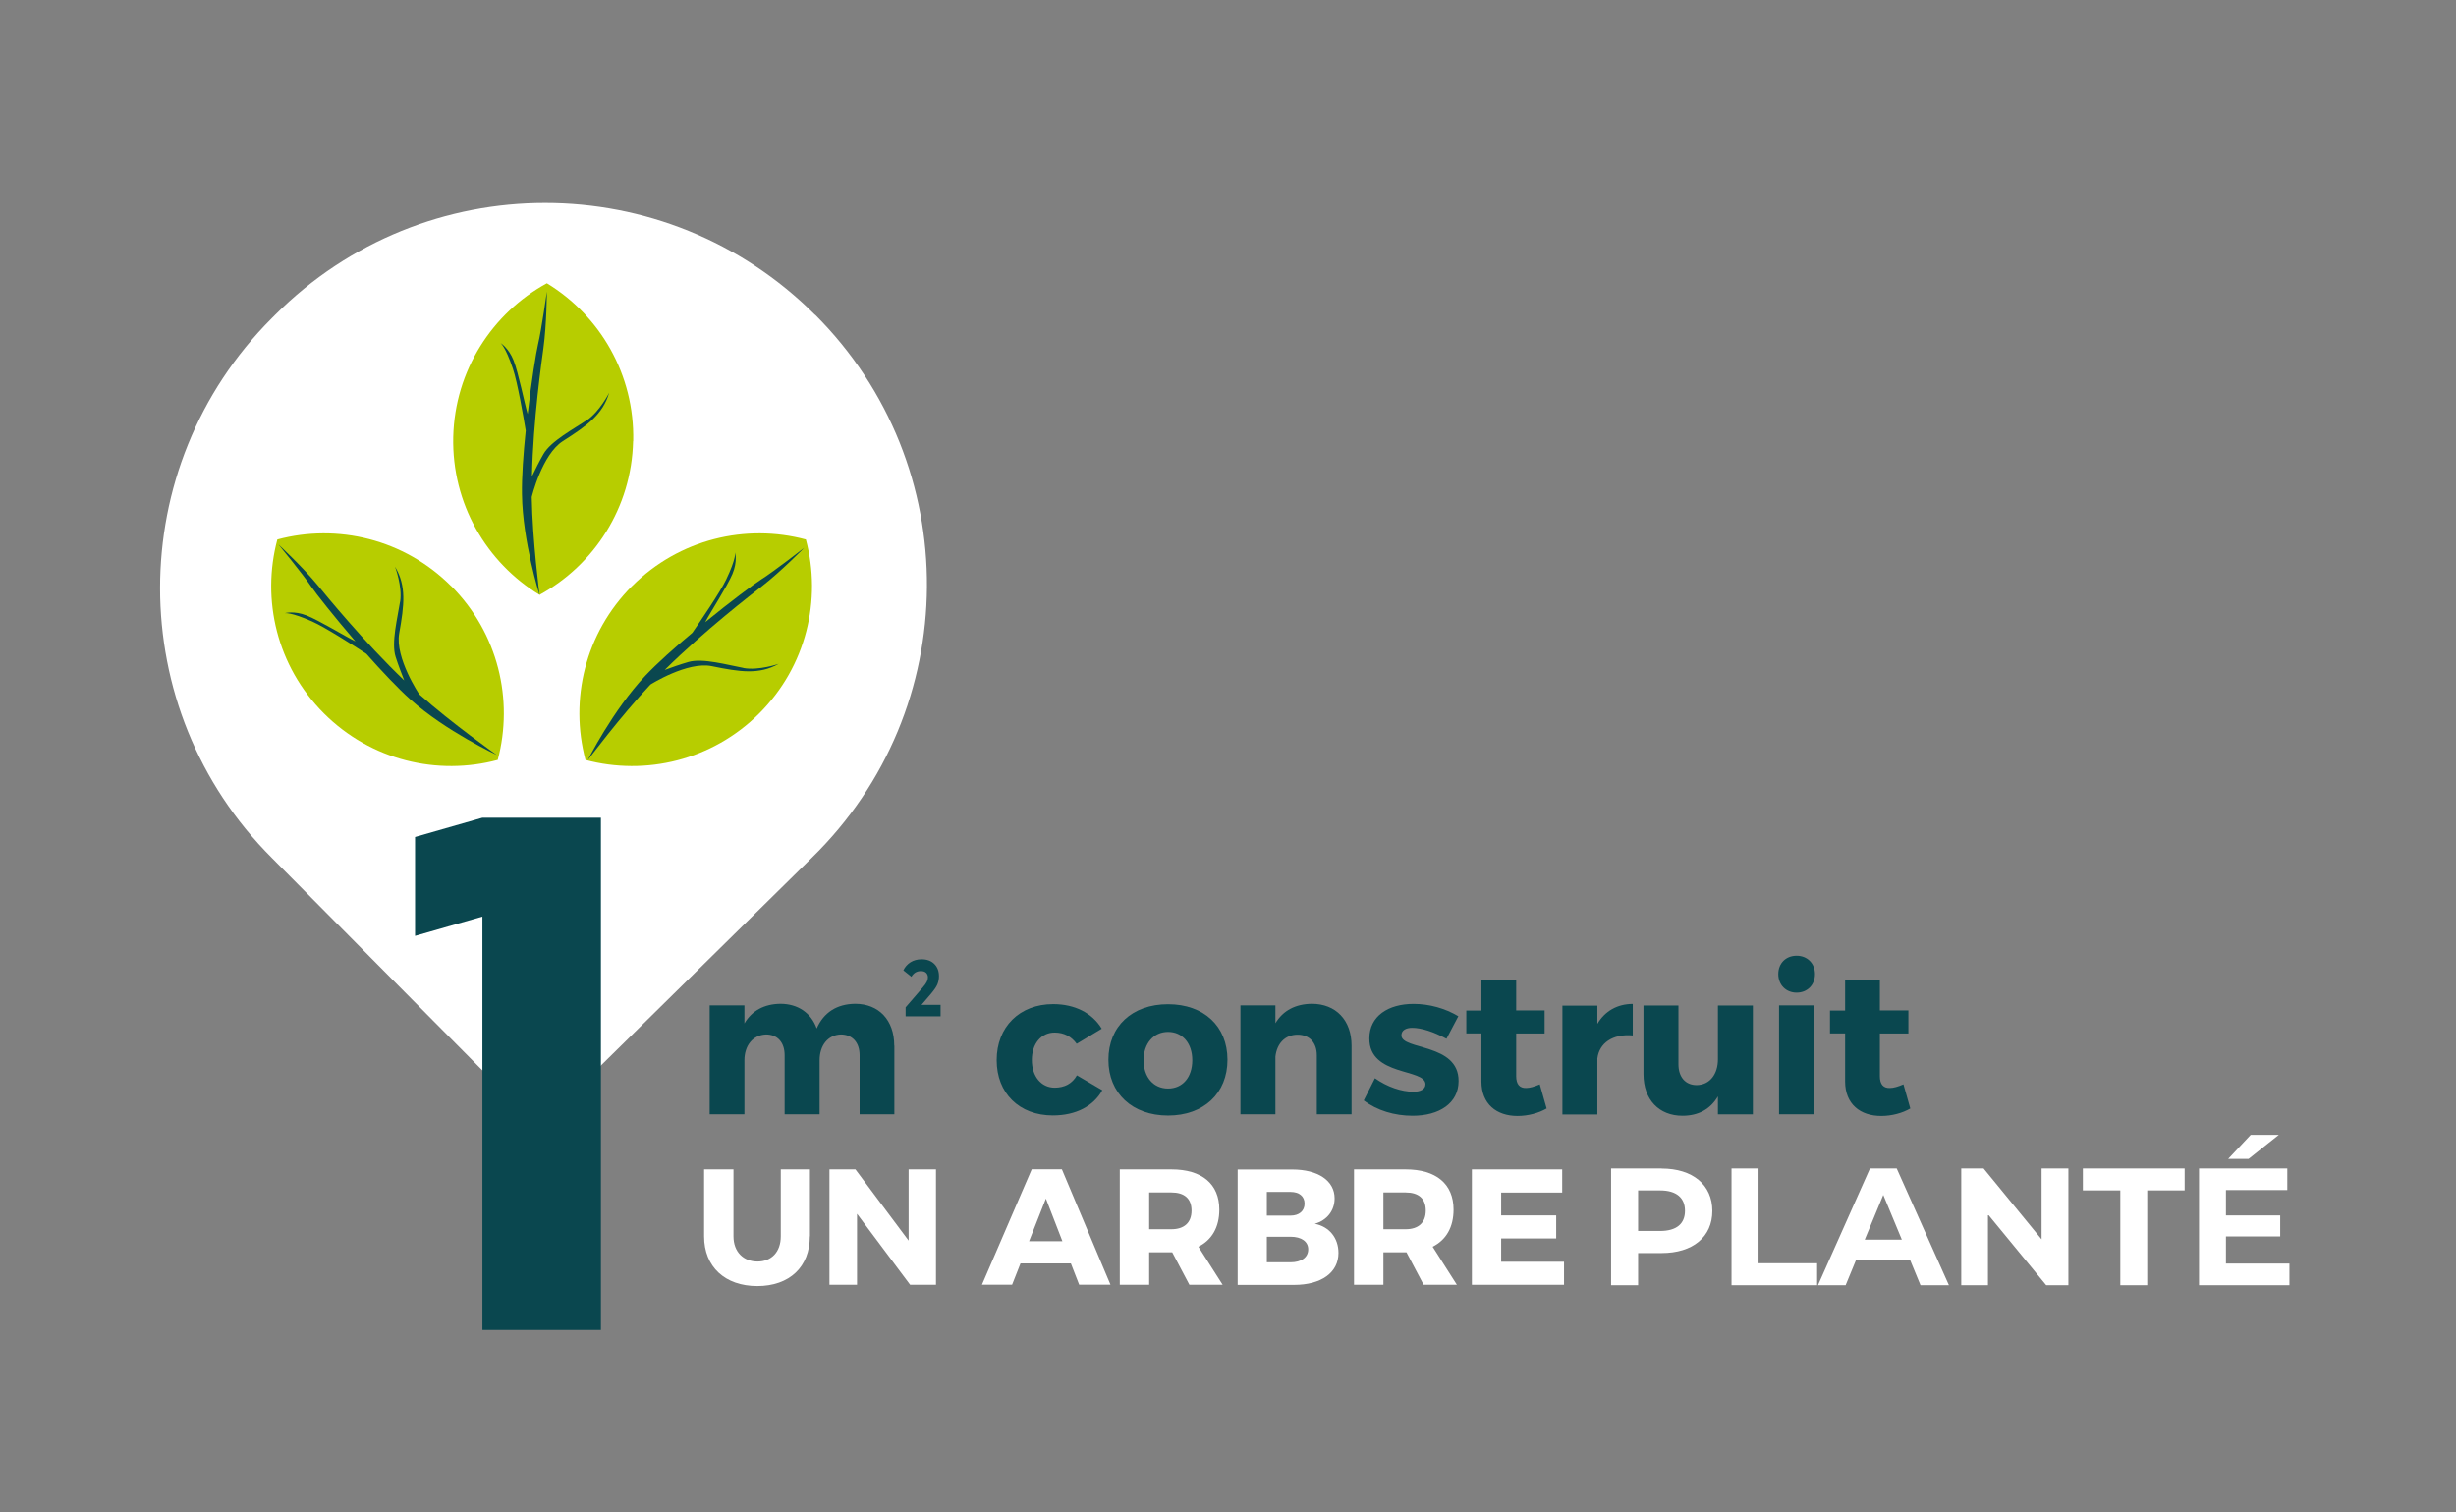
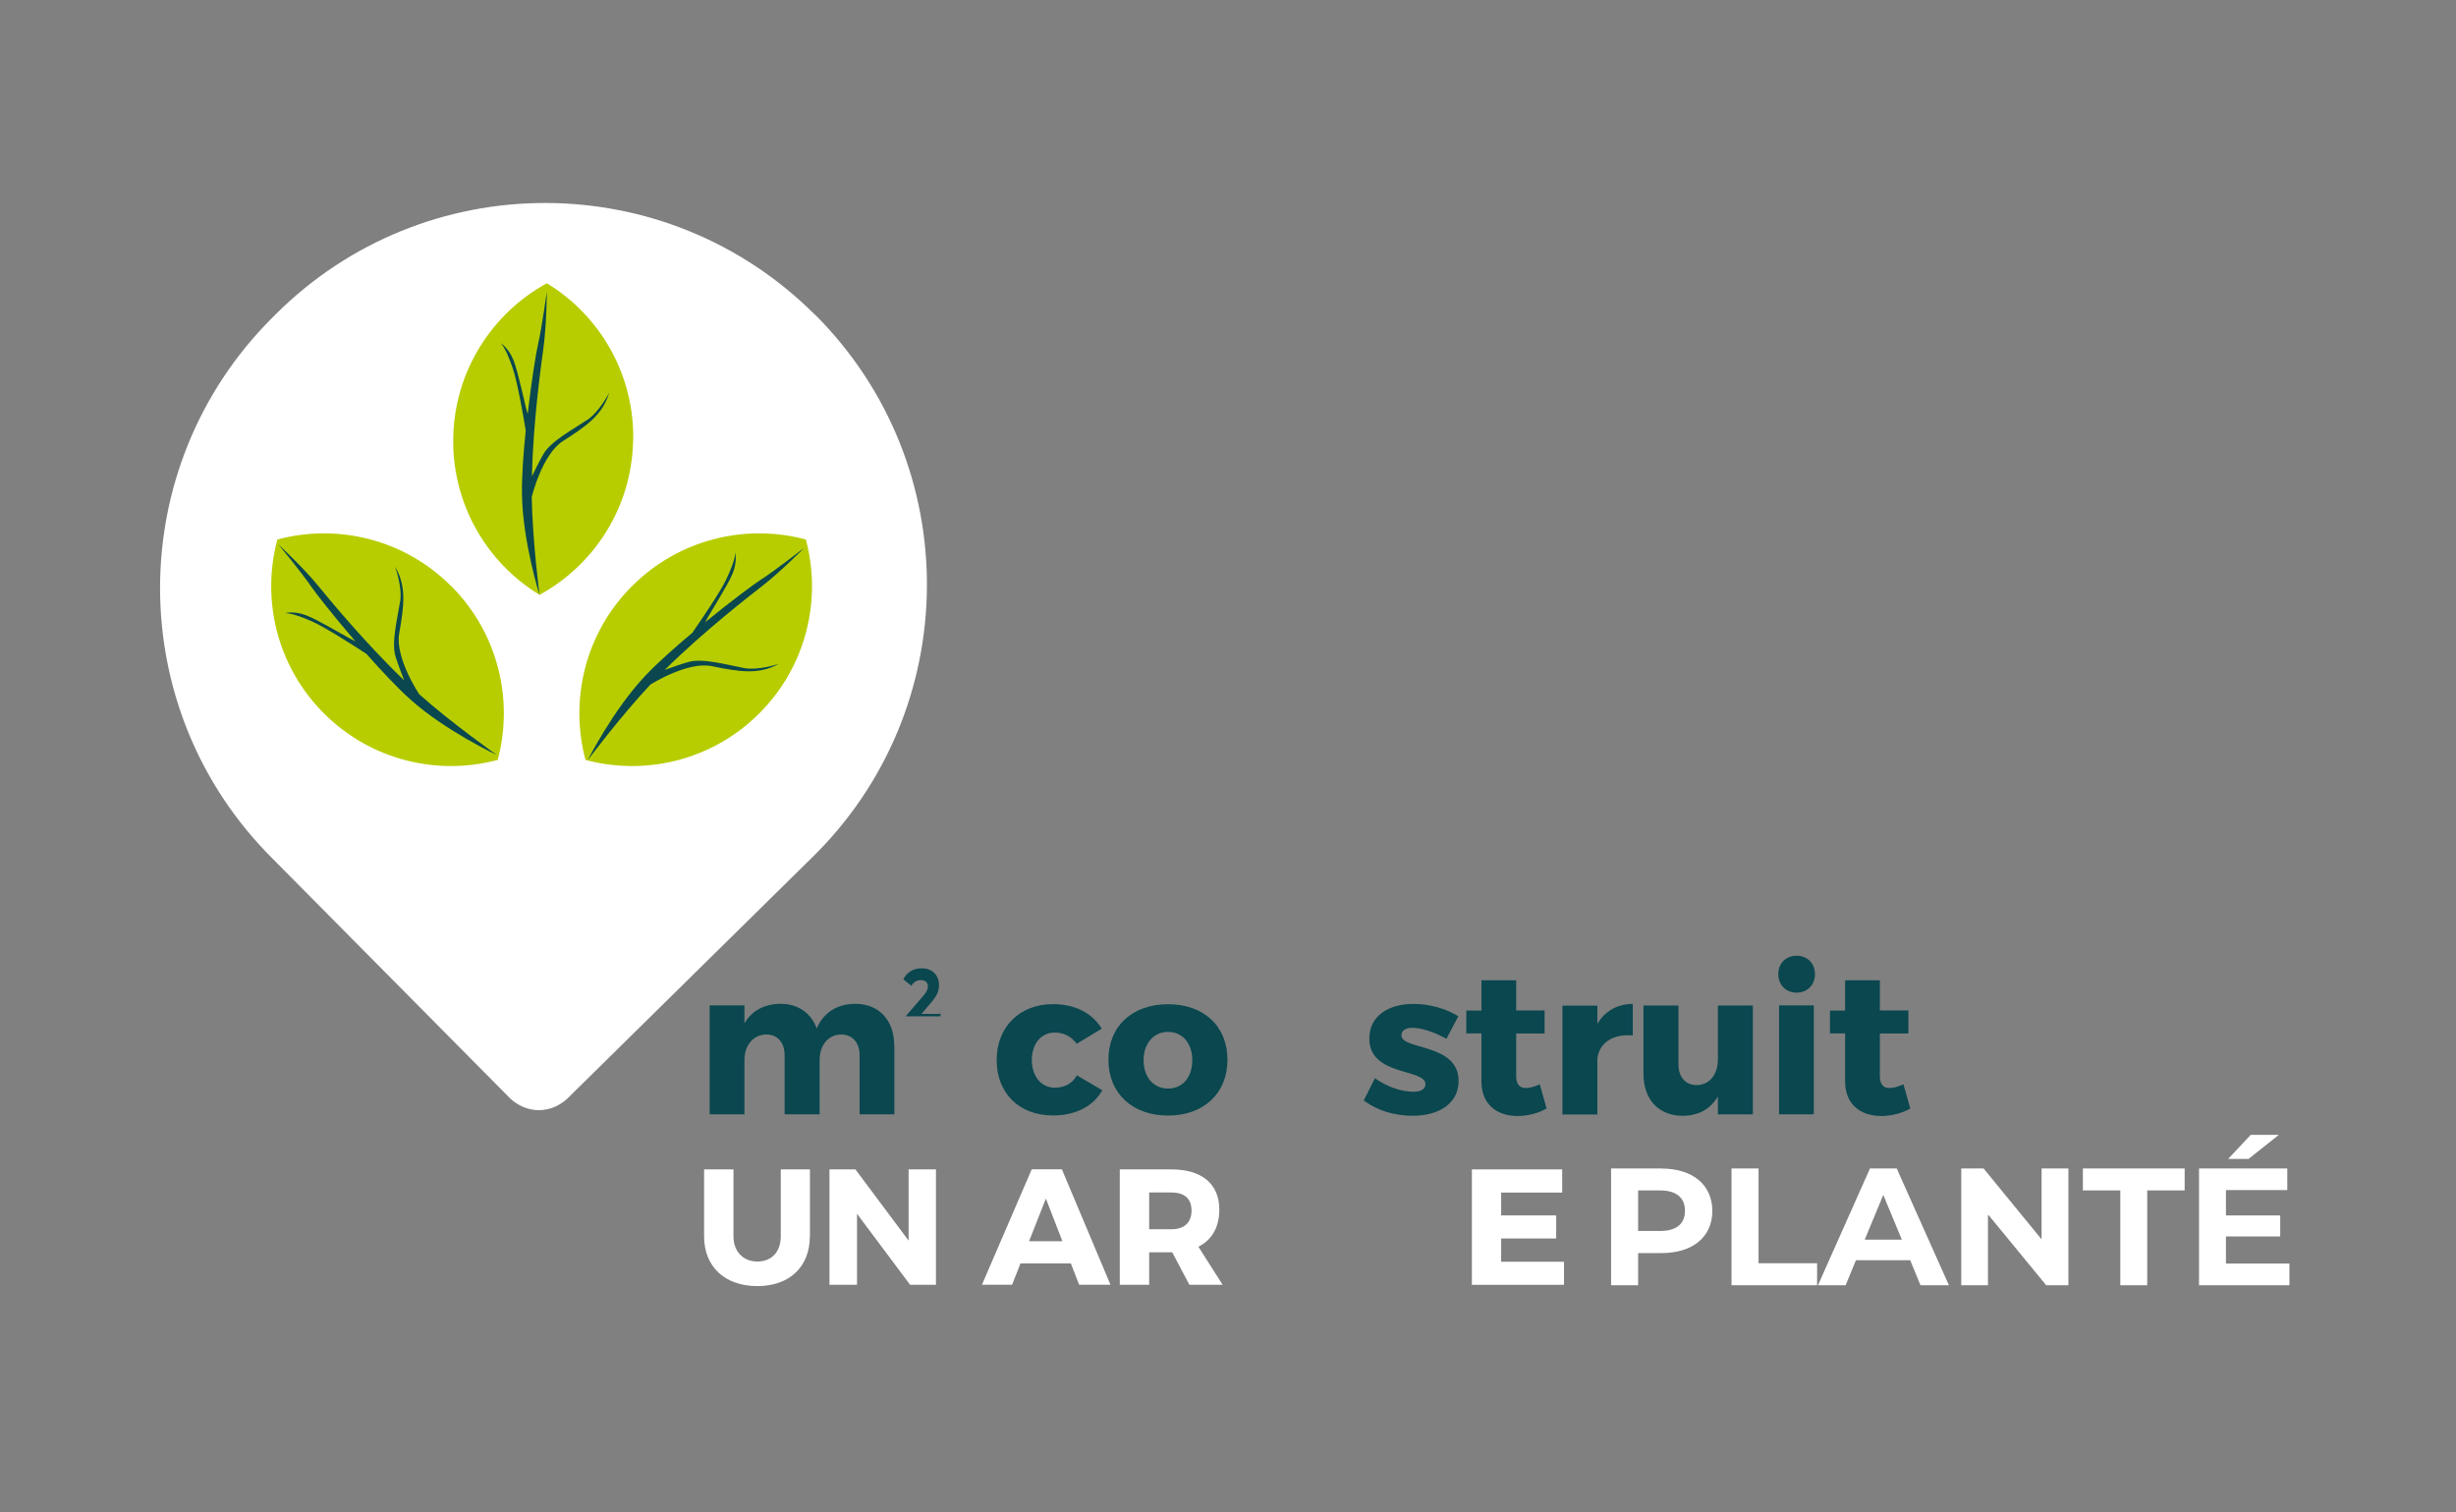
<svg xmlns="http://www.w3.org/2000/svg" id="Calque_1" viewBox="0 0 229 141">
  <rect x="0" y="0" width="229" height="141" fill="#808080" stroke="none" />
  <defs>
    <style>.cls-1{fill:none;}.cls-2{clip-path:url(#clippath);}.cls-3{fill:#fff;}.cls-4{fill:#b7cd00;}.cls-5{fill:#0a474f;}.cls-6{clip-path:url(#clippath-1);}.cls-7{clip-path:url(#clippath-3);}.cls-8{clip-path:url(#clippath-2);}</style>
    <clipPath id="clippath">
      <rect class="cls-1" x="14.92" y="18.92" width="198.56" height="105.08" />
    </clipPath>
    <clipPath id="clippath-1">
      <rect class="cls-1" x="14.92" y="18.92" width="198.56" height="105.08" />
    </clipPath>
    <clipPath id="clippath-2">
      <rect class="cls-1" x="14.92" y="18.92" width="198.56" height="105.08" />
    </clipPath>
    <clipPath id="clippath-3">
      <rect class="cls-1" x="14.92" y="18.92" width="198.56" height="105.08" />
    </clipPath>
  </defs>
  <g class="cls-2">
    <path class="cls-3" d="m75.99,29.35h0c-13.9-13.9-36.44-13.9-50.33,0l-.31.31c-13.9,13.9-13.9,36.44,0,50.33l21.88,22.08c1.68,1.9,4.29,1.92,5.99.04l22.47-22.13c14.19-13.85,14.34-36.62.31-50.64" />
    <path class="cls-3" d="m75.51,115.27c0,2.84-1.89,4.64-4.9,4.64s-4.96-1.8-4.96-4.64v-6.24h2.74v6.24c0,1.46.94,2.35,2.24,2.35s2.17-.89,2.17-2.35v-6.24h2.72v6.24Z" />
  </g>
  <polygon class="cls-3" points="84.86 119.79 79.91 113.17 79.91 119.79 77.34 119.79 77.34 109.03 79.76 109.03 84.72 115.67 84.72 109.03 87.27 109.03 87.27 119.79 84.86 119.79" />
  <path class="cls-3" d="m97.52,111.75l-1.57,3.98h3.11l-1.54-3.98Zm-2.37,6.05l-.78,1.98h-2.81l4.64-10.76h2.81l4.53,10.76h-2.92l-.77-1.98h-4.7Z" />
  <g class="cls-6">
    <path class="cls-3" d="m109.22,114.61c1.18,0,1.88-.6,1.88-1.74s-.69-1.69-1.88-1.69h-2.07v3.43h2.07Zm.08,2.15h-2.15v3.03h-2.74v-10.76h4.81c2.84,0,4.47,1.35,4.47,3.75,0,1.64-.69,2.83-1.95,3.46l2.26,3.55h-3.1l-1.6-3.03Z" />
-     <path class="cls-3" d="m118.12,117.69h2.21c1.01,0,1.65-.45,1.65-1.21,0-.72-.63-1.17-1.65-1.17h-2.21v2.38Zm0-4.35h2.21c.8,0,1.31-.43,1.31-1.12s-.51-1.09-1.31-1.09h-2.21v2.21Zm2.37-4.3c2.41,0,3.95,1.05,3.95,2.69,0,1.14-.71,2.05-1.85,2.37,1.35.26,2.21,1.32,2.21,2.72,0,1.83-1.6,2.98-4.13,2.98h-5.27v-10.76h5.09Z" />
-     <path class="cls-3" d="m131.06,114.61c1.18,0,1.88-.6,1.88-1.74s-.69-1.69-1.88-1.69h-2.07v3.43h2.07Zm.08,2.15h-2.15v3.03h-2.74v-10.76h4.81c2.84,0,4.47,1.35,4.47,3.75,0,1.64-.69,2.83-1.95,3.46l2.26,3.55h-3.1l-1.6-3.03Z" />
  </g>
  <polygon class="cls-3" points="139.97 111.19 139.97 113.32 145.1 113.32 145.1 115.47 139.97 115.47 139.97 117.64 145.83 117.64 145.83 119.79 137.24 119.79 137.24 109.03 145.66 109.03 145.66 111.19 139.97 111.19" />
  <g class="cls-8">
    <path class="cls-5" d="m102.73,95.91l-2.34,1.41c-.47-.66-1.17-1.05-2.05-1.05-1.26,0-2.13,1.04-2.13,2.56s.87,2.58,2.13,2.58c.92,0,1.64-.38,2.07-1.15l2.37,1.39c-.83,1.49-2.47,2.35-4.61,2.35-3.13,0-5.24-2.07-5.24-5.16s2.13-5.22,5.27-5.22c2.02,0,3.64.83,4.52,2.28" />
    <path class="cls-5" d="m106.63,98.85c0,1.58.92,2.64,2.28,2.64s2.26-1.05,2.26-2.64-.92-2.64-2.26-2.64-2.28,1.07-2.28,2.64m7.82-.04c0,3.13-2.22,5.2-5.54,5.2s-5.56-2.07-5.56-5.2,2.22-5.18,5.56-5.18,5.54,2.05,5.54,5.18" />
-     <path class="cls-5" d="m126.02,97.49v6.4h-3.24v-5.5c0-1.19-.7-1.92-1.79-1.92-1.19,0-1.94.85-2.07,2.05v5.37h-3.26v-10.15h3.26v1.66c.72-1.19,1.88-1.79,3.39-1.81,2.24,0,3.71,1.52,3.71,3.9" />
    <path class="cls-5" d="m135.98,94.74l-1.11,2.11c-1.22-.66-2.35-1.02-3.2-1.02-.58,0-1,.23-1,.7,0,1.39,5.35.72,5.33,4.26,0,2.09-1.83,3.24-4.28,3.24-1.69,0-3.33-.49-4.56-1.43l1.04-2.07c1.15.81,2.47,1.26,3.6,1.26.64,0,1.11-.23,1.11-.7,0-1.49-5.25-.72-5.23-4.27,0-2.09,1.77-3.22,4.12-3.22,1.47,0,2.94.41,4.18,1.15" />
    <path class="cls-5" d="m144.21,103.35c-.74.43-1.73.7-2.71.7-1.96,0-3.37-1.11-3.37-3.22v-4.48h-1.41v-2.13h1.41v-2.82h3.24v2.81h2.65v2.15h-2.65v3.97c0,.79.34,1.13.94,1.11.34,0,.77-.13,1.26-.34l.64,2.26Z" />
    <path class="cls-5" d="m148.94,95.46c.7-1.19,1.85-1.85,3.3-1.86v2.94c-1.88-.17-3.13.72-3.3,2.15v5.22h-3.26v-10.15h3.26v1.71Z" />
    <path class="cls-5" d="m163.44,103.9h-3.26v-1.68c-.7,1.2-1.83,1.81-3.3,1.81-2.2,0-3.64-1.51-3.64-3.88v-6.4h3.26v5.48c0,1.2.66,1.94,1.7,1.94,1.24-.02,1.98-1.03,1.98-2.41v-5.01h3.26v10.15Z" />
    <path class="cls-5" d="m165.88,93.74h3.24v10.15h-3.24v-10.15Zm3.35-2.92c0,1.02-.72,1.73-1.71,1.73s-1.71-.72-1.71-1.73.71-1.71,1.71-1.71,1.71.72,1.71,1.71" />
    <path class="cls-5" d="m178.12,103.35c-.73.43-1.73.7-2.71.7-1.96,0-3.37-1.11-3.37-3.22v-4.48h-1.41v-2.13h1.41v-2.82h3.24v2.81h2.66v2.15h-2.66v3.97c0,.79.34,1.13.94,1.11.34,0,.77-.13,1.26-.34l.64,2.26Z" />
    <path class="cls-5" d="m83.39,97.49v6.4h-3.24v-5.5c0-1.2-.68-1.94-1.75-1.94-1.22.04-1.98,1.04-1.98,2.41v5.03h-3.26v-5.5c0-1.2-.66-1.94-1.73-1.94-1.24.04-2.02,1.04-2.02,2.41v5.03h-3.24v-10.15h3.24v1.68c.7-1.2,1.86-1.81,3.35-1.83,1.66,0,2.88.87,3.39,2.3.66-1.51,1.9-2.28,3.58-2.3,2.22,0,3.65,1.52,3.65,3.9" />
-     <path class="cls-5" d="m87.7,93.7v1.06h-3.26v-.84l1.62-1.88c.18-.2.29-.37.36-.51.07-.14.1-.27.1-.4,0-.18-.06-.32-.17-.43-.11-.11-.28-.16-.5-.16-.19,0-.36.05-.51.14-.15.1-.27.23-.36.39l-.75-.6c.15-.32.38-.57.66-.75.29-.18.63-.28,1.04-.28.5,0,.9.15,1.19.44.29.29.43.67.43,1.14,0,.27-.05.52-.15.76-.1.24-.3.52-.58.86l-.9,1.05h1.79Z" />
+     <path class="cls-5" d="m87.7,93.7v1.06h-3.26l1.62-1.88c.18-.2.29-.37.36-.51.07-.14.1-.27.1-.4,0-.18-.06-.32-.17-.43-.11-.11-.28-.16-.5-.16-.19,0-.36.05-.51.14-.15.1-.27.23-.36.39l-.75-.6c.15-.32.38-.57.66-.75.29-.18.63-.28,1.04-.28.5,0,.9.15,1.19.44.29.29.43.67.43,1.14,0,.27-.05.52-.15.76-.1.24-.3.52-.58.86l-.9,1.05h1.79Z" />
    <path class="cls-4" d="m58.94,54.64c4.39-4.39,10.61-5.84,16.2-4.34,1.5,5.6.05,11.82-4.34,16.21-4.39,4.39-10.61,5.84-16.21,4.34-1.49-5.6-.05-11.81,4.34-16.21" />
    <path class="cls-4" d="m42.06,54.64c-4.39-4.39-10.61-5.84-16.2-4.34-1.5,5.6-.05,11.82,4.34,16.21,4.39,4.39,10.61,5.84,16.21,4.34,1.49-5.6.05-11.81-4.34-16.21" />
    <path class="cls-4" d="m59.04,41.13c.14-6.21-3.1-11.71-8.05-14.72-5.08,2.78-8.58,8.12-8.73,14.33-.14,6.21,3.1,11.71,8.05,14.72,5.08-2.78,8.58-8.12,8.72-14.33" />
  </g>
-   <polygon class="cls-5" points="44.98 76.24 38.7 78.04 38.7 87.26 44.98 85.46 44.98 86.69 44.98 124 56.03 124 56.03 86.69 56.03 76.24 44.98 76.24" />
  <g class="cls-7">
    <path class="cls-5" d="m54.73,39.16c-1.21.82-3.38,1.97-4.06,3.18-.38.66-.78,1.47-1.07,2.07.11-5.26.92-10.82,1.07-11.96.3-2.18.32-5.26.32-5.26,0,0-.49,3.5-.82,4.9-.18.75-.62,3.47-.97,6.51-.31-1.06-.86-3.84-1.31-4.99-.46-1.17-1.22-1.63-1.22-1.63,0,0,.46.32,1.16,2.42.42,1.25.98,4.45,1.19,5.75-.22,2.14-.38,4.31-.35,5.94.06,4.38,1.64,9.4,1.64,9.4,0,0-.66-5.07-.73-9.15,0,0,.95-3.96,2.9-5.21,2.27-1.45,3.72-2.48,4.32-4.51,0,0-.88,1.75-2.09,2.57" />
    <path class="cls-5" d="m69.31,62.27c-1.44-.26-3.79-.94-5.12-.55-.73.21-1.59.51-2.21.74,3.74-3.7,8.19-7.12,9.1-7.83,1.74-1.35,3.9-3.55,3.9-3.55,0,0-2.78,2.17-4,2.94-.65.41-2.86,2.06-5.23,3.99.51-.97,2.06-3.35,2.54-4.49.49-1.16.26-2.02.26-2.02,0,0,.11.55-.85,2.55-.57,1.19-2.4,3.87-3.15,4.95-1.65,1.38-3.27,2.83-4.39,4.01-3.01,3.19-5.37,7.88-5.37,7.88,0,0,3.06-4.1,5.86-7.07,0,0,3.44-2.18,5.72-1.71,2.64.54,4.4.81,6.24-.22,0,0-1.85.65-3.29.39" />
    <path class="cls-5" d="m37.3,56.11c-.22,1.44-.84,3.82-.41,5.14.23.73.56,1.57.8,2.19-3.8-3.64-7.34-7.99-8.07-8.88-1.4-1.7-3.66-3.8-3.66-3.8,0,0,2.24,2.72,3.05,3.92.43.64,2.14,2.8,4.13,5.12-.99-.49-3.41-1.97-4.56-2.42-1.17-.46-2.03-.21-2.03-.21,0,0,.55-.12,2.57.78,1.21.54,3.94,2.29,5.04,3.01,1.43,1.61,2.91,3.19,4.13,4.28,3.27,2.92,8.03,5.15,8.03,5.15,0,0-4.18-2.94-7.23-5.66,0,0-2.27-3.38-1.87-5.67.47-2.65.69-4.42-.39-6.23,0,0,.7,1.83.48,3.27" />
    <path class="cls-3" d="m207.55,117.8v-2.52h5.06v-1.96h-5.06v-2.36h5.72v-2.02h-8.23v10.89h8.43v-2.02h-5.93Zm4.92-11.99h-2.61l-2.1,2.24h1.9l2.82-2.24Zm-14.78,14.02h2.52v-8.84h3.49v-2.05h-9.49v2.05h3.49v8.84Zm-7.33-10.89v6.61l-5.41-6.61h-2.08v10.89h2.49v-6.61l5.43,6.61h2.07v-10.89h-2.49Zm-16.49,6.64l1.73-4.17,1.73,4.17h-3.45Zm5.21,4.25h2.64l-4.87-10.89h-2.49l-4.85,10.89h2.58l.96-2.33h5.06l.96,2.33Zm-17.63,0h7.98v-2.05h-5.46v-8.84h-2.52v10.89Zm-6.66-5.06h-2.05v-3.78h2.05c1.54,0,2.32.7,2.32,1.9s-.78,1.88-2.32,1.88m.14-5.83h-4.71v10.89h2.52v-3h2.19c2.91,0,4.73-1.51,4.73-3.93s-1.82-3.95-4.73-3.95" />
  </g>
</svg>